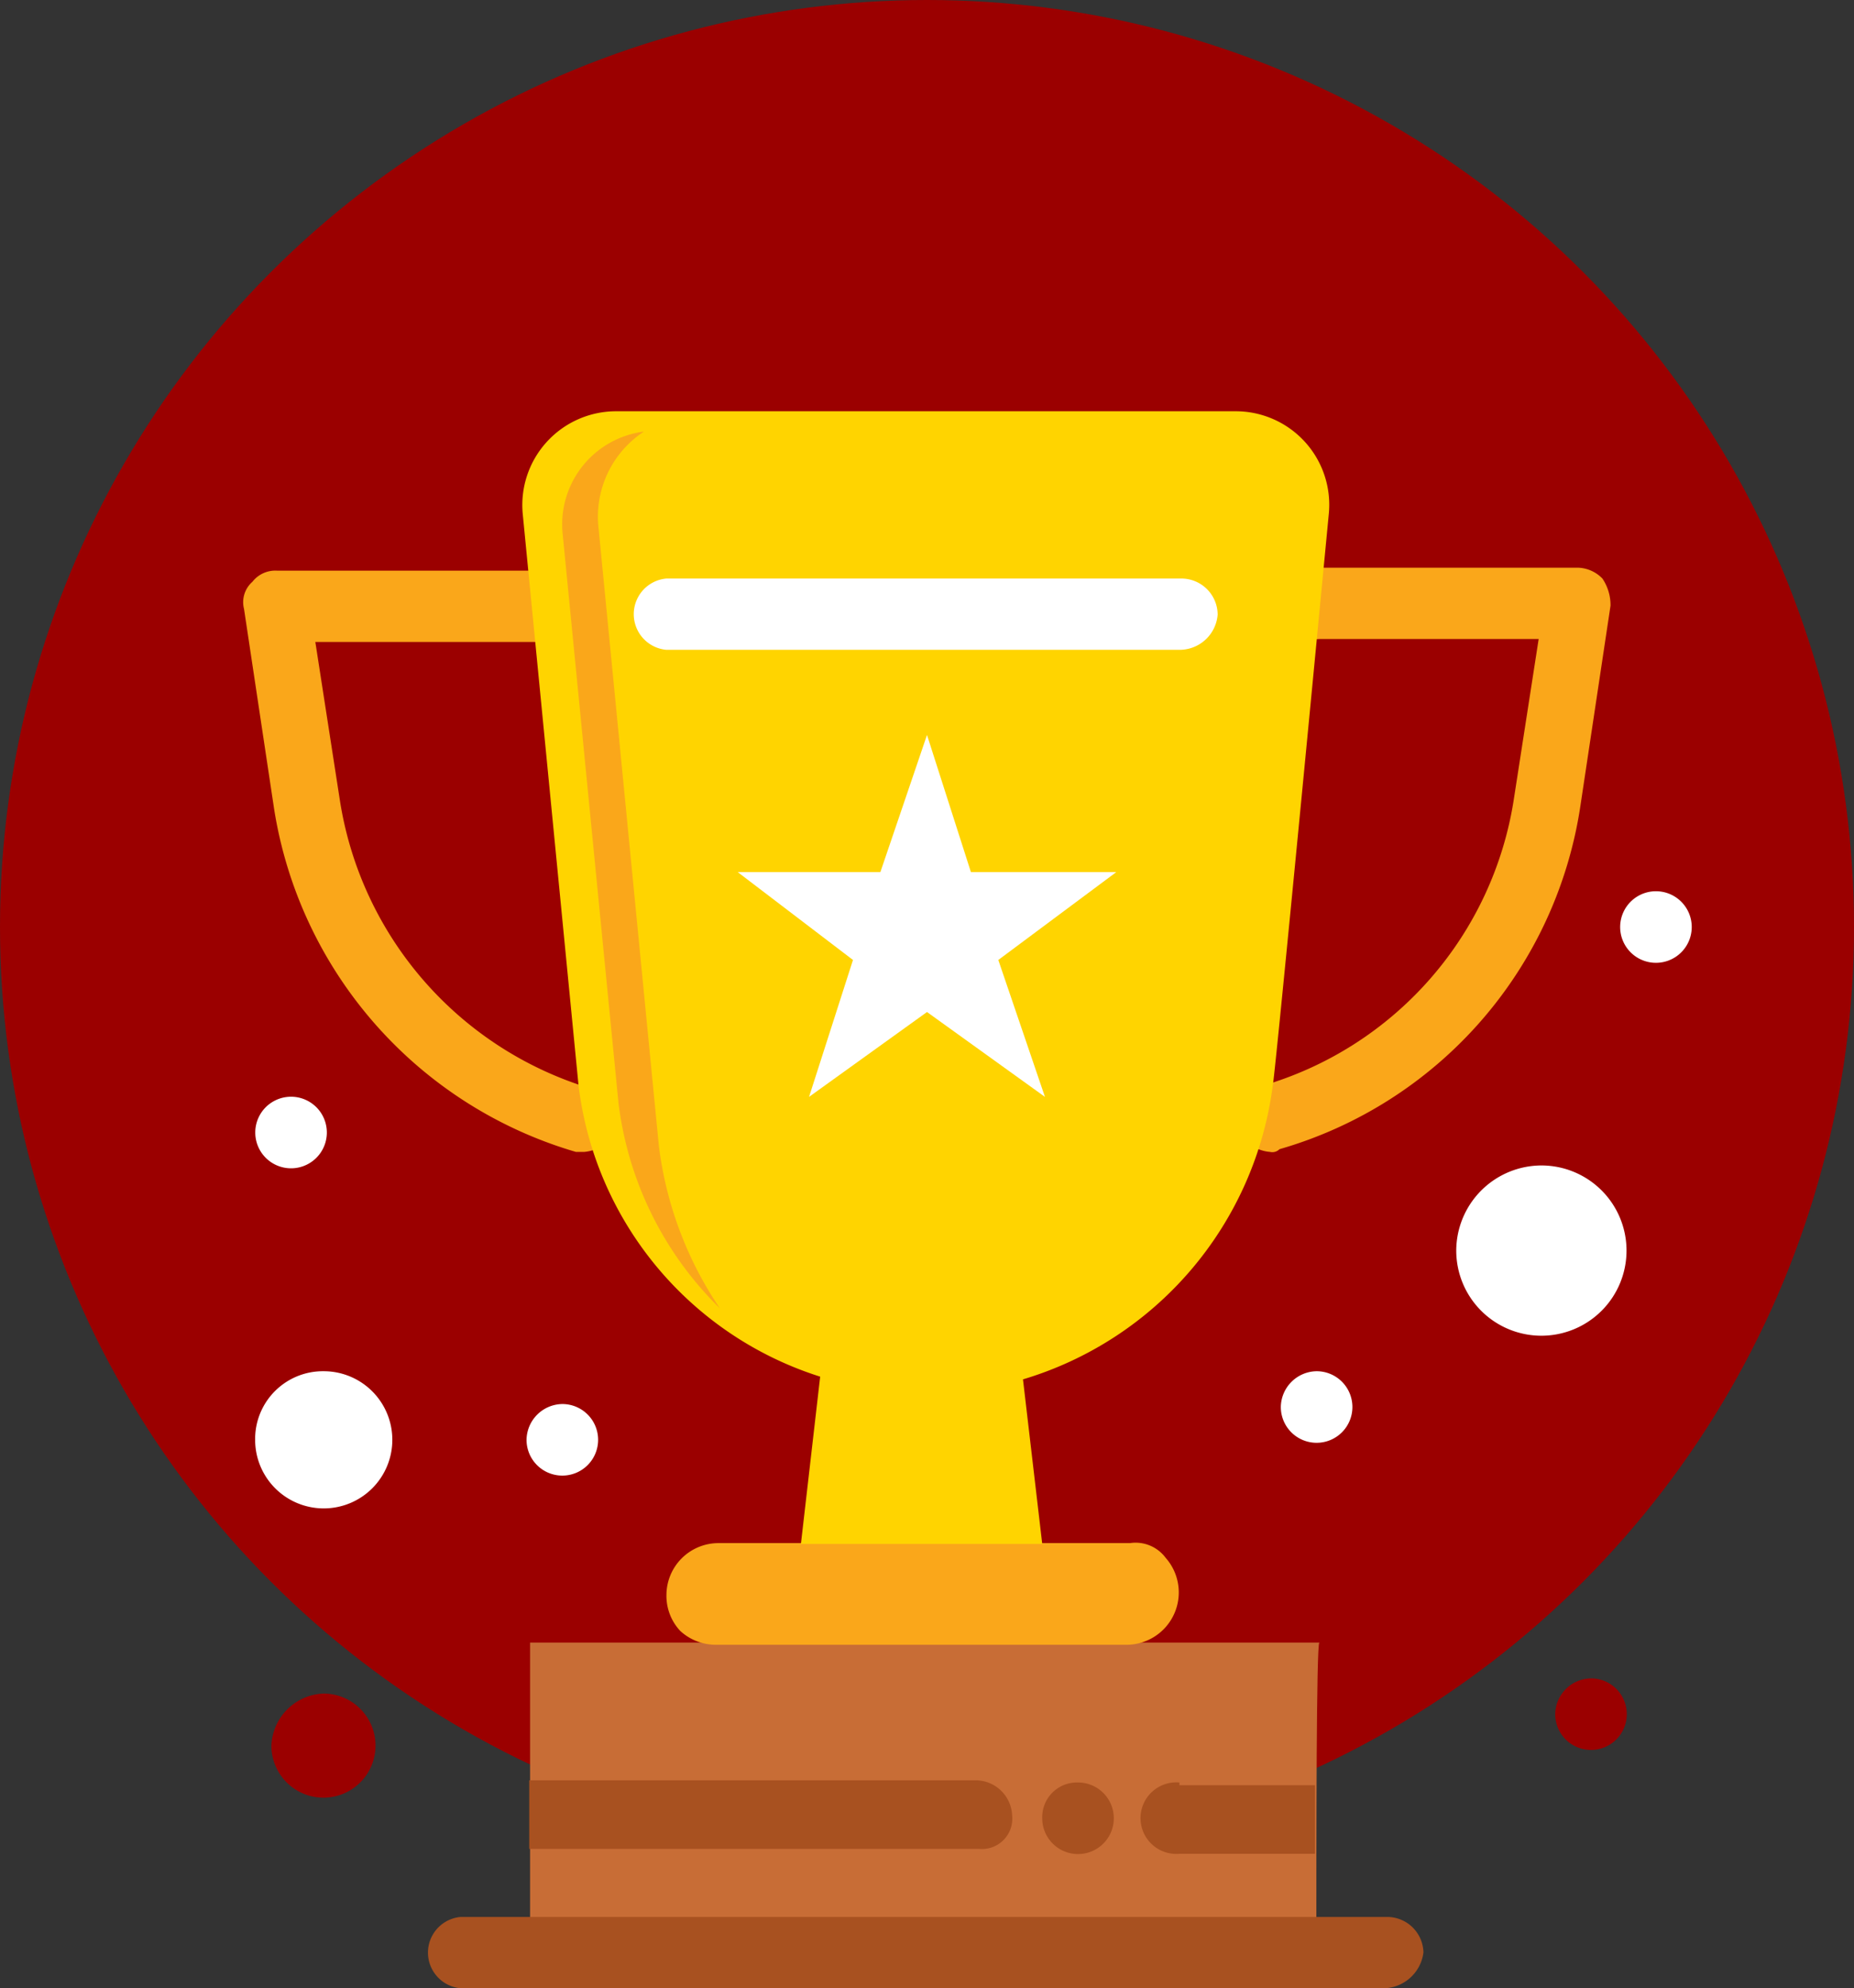
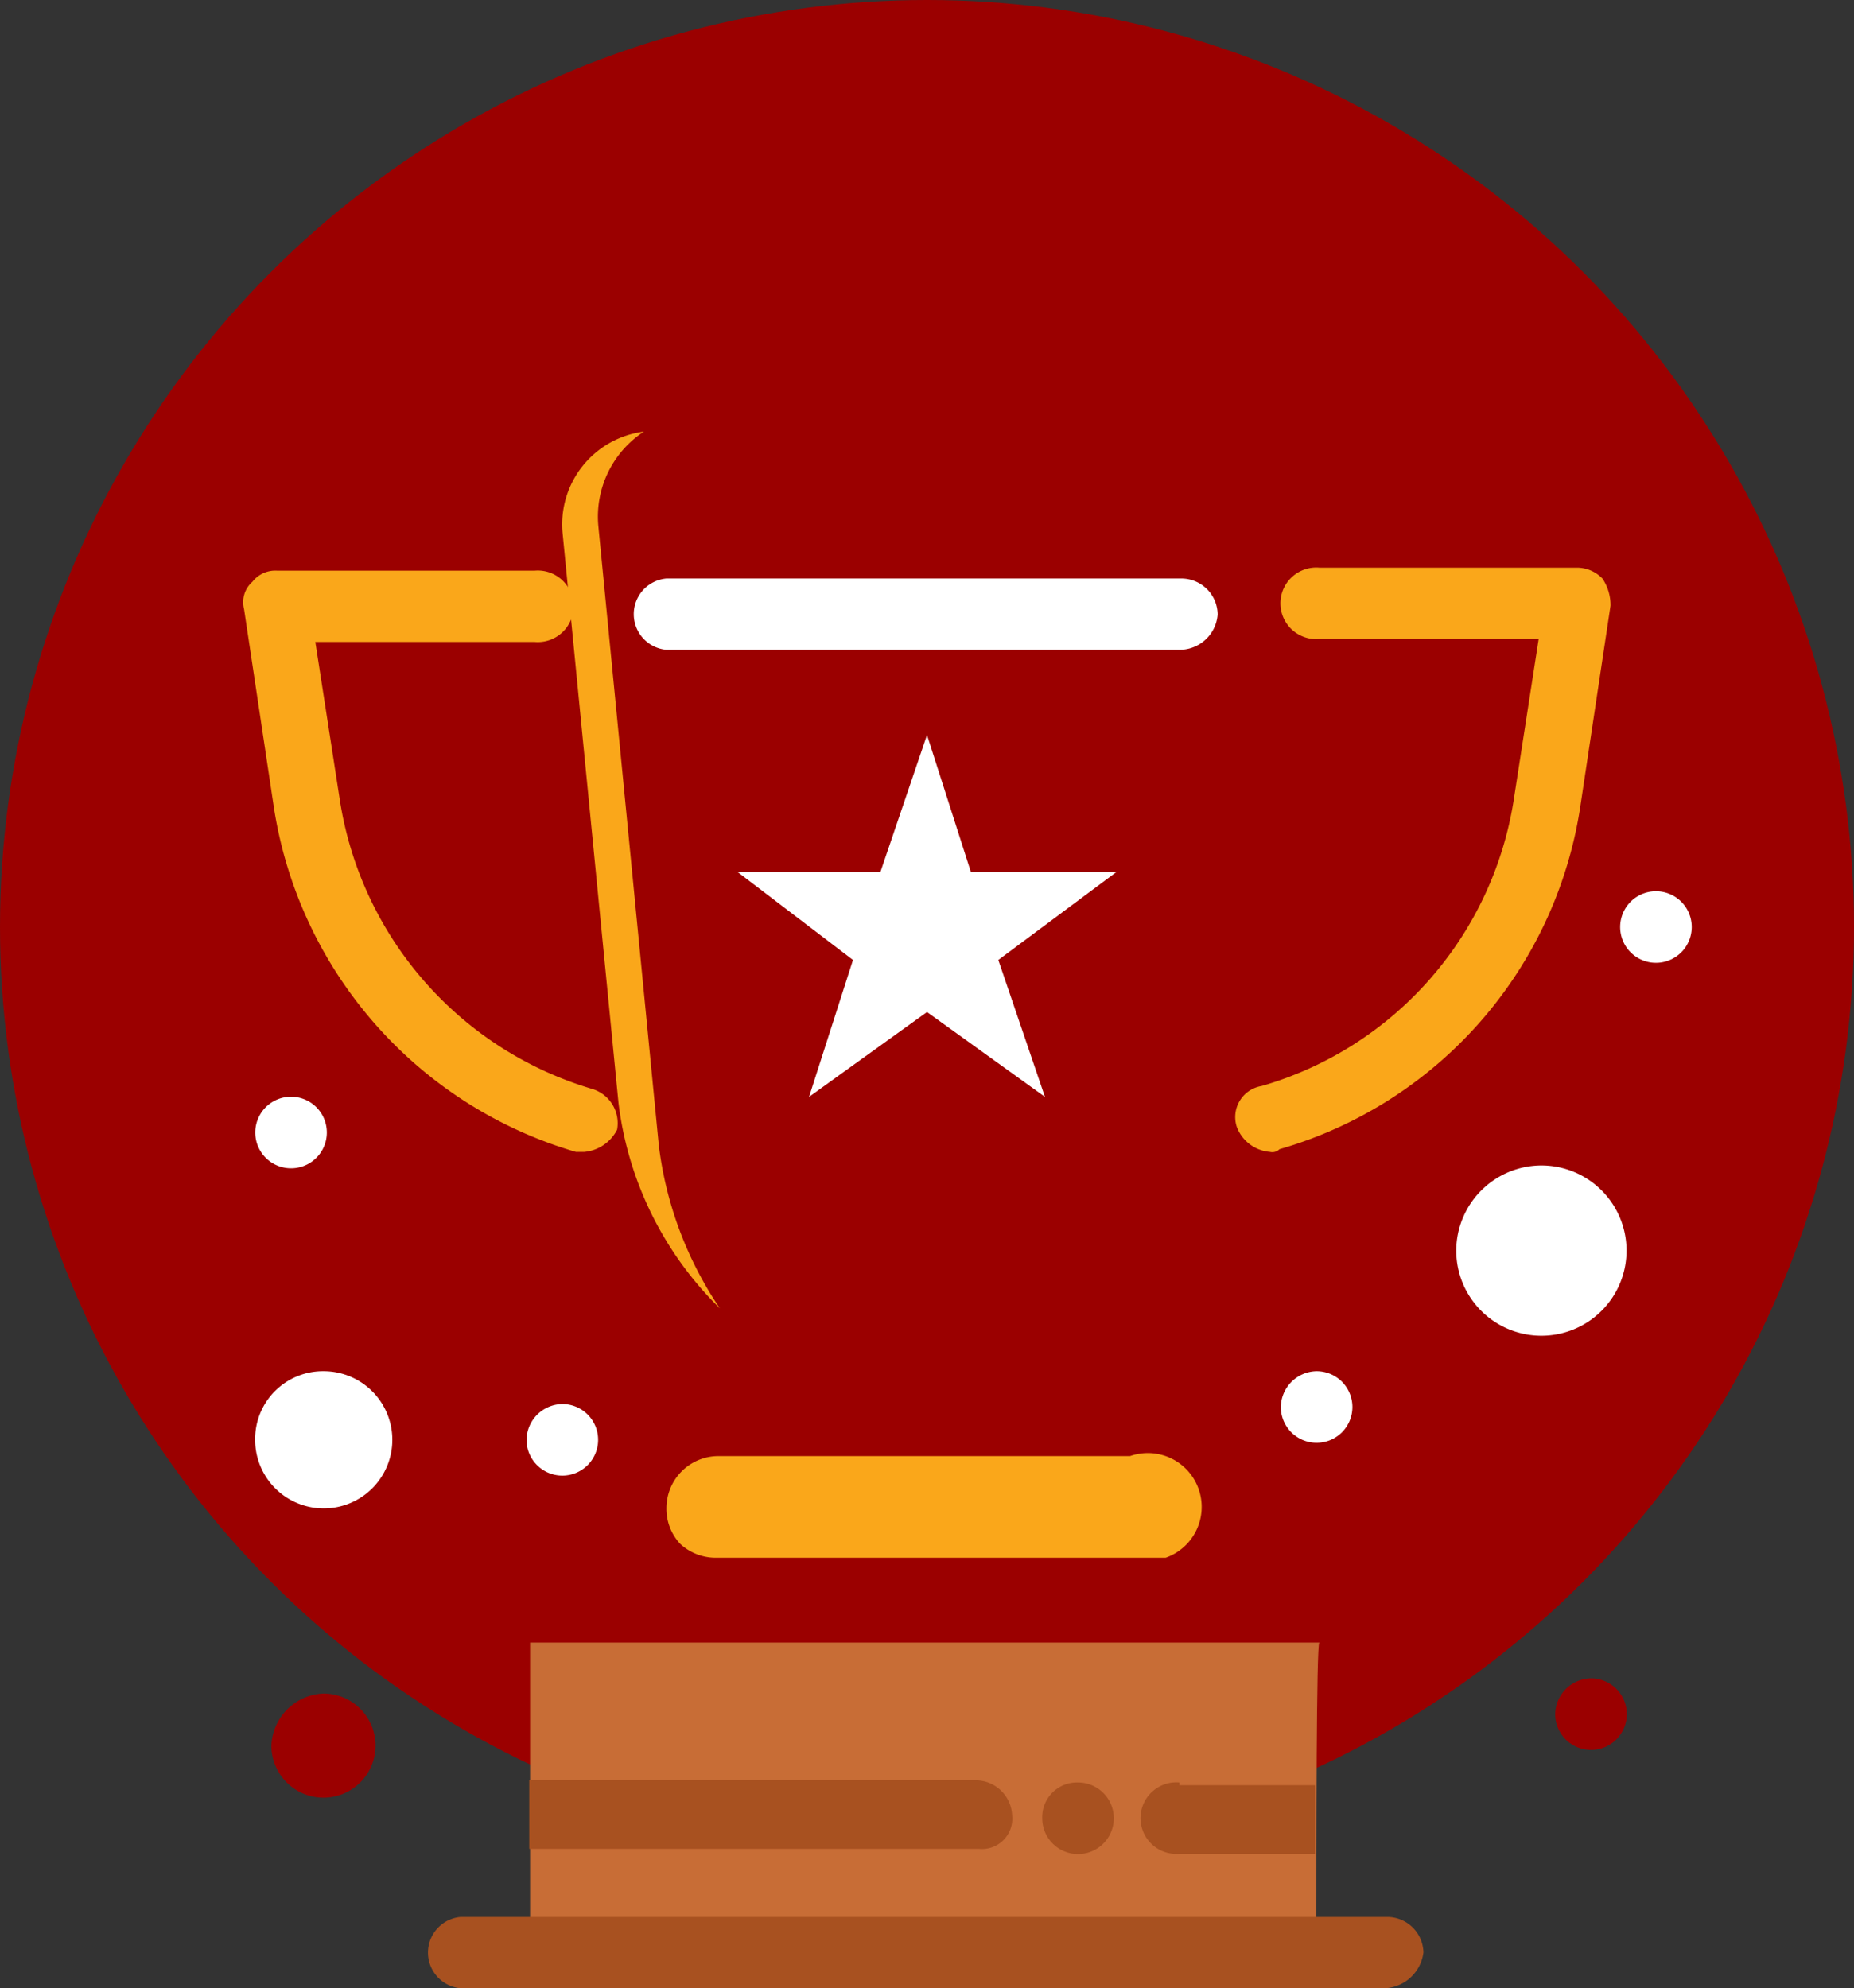
<svg xmlns="http://www.w3.org/2000/svg" viewBox="0 0 68.38 73.34">
  <rect x="0" y="0" width="68.38" height="73.34" fill="#333333" stroke="none" />
  <defs>
    <style>.cls-1{isolation:isolate;}.cls-2{fill:#9b0000;}.cls-3,.cls-7{fill:#faa71a;}.cls-4{fill:#c86d36;}.cls-5{fill:#fff;}.cls-6{fill:#ffd400;}.cls-7{mix-blend-mode:screen;}.cls-8{fill:#a85120;}</style>
  </defs>
  <g class="cls-1">
    <g id="Layer_1" data-name="Layer 1">
      <circle class="cls-2" cx="34.19" cy="34.19" r="34.19" />
      <g id="_390-Award_Prize_Star_Success" data-name="390-Award, Prize, Star, Success">
        <path class="cls-3" d="M37.36,55.82h-.31A15.74,15.74,0,0,1,25.92,43.17l-1.11-7.38a1,1,0,0,1,.31-1,1.07,1.07,0,0,1,.91-.41h9.5a1.32,1.32,0,1,1,0,2.63H27.44l.91,5.87a13.23,13.23,0,0,0,9.31,10.62A1.32,1.32,0,0,1,38.57,55,1.51,1.51,0,0,1,37.36,55.82Z" transform="translate(-15.81 -13.33)" />
        <path class="cls-3" d="M62.65,55.82a1.43,1.43,0,0,1-1.22-.91,1.16,1.16,0,0,1,.91-1.52,13.09,13.09,0,0,0,9.31-10.62l.91-5.87H64.47a1.32,1.32,0,1,1,0-2.63H74a1.31,1.31,0,0,1,.91.4,1.75,1.75,0,0,1,.3,1l-1.11,7.38A15.58,15.58,0,0,1,63,55.72.37.37,0,0,1,62.65,55.82Z" transform="translate(-15.81 -13.33)" />
        <path class="cls-4" d="M64.36,85.35h-29V73.92H64.47C64.36,74,64.36,81.11,64.36,85.35Z" transform="translate(-15.81 -13.33)" />
        <path class="cls-5" d="M72.66,56.32a3.14,3.14,0,1,1-3.14,3.14A3.15,3.15,0,0,1,72.66,56.32Z" transform="translate(-15.81 -13.33)" />
        <path class="cls-5" d="M27.75,63.91a2.53,2.53,0,1,1-2.53,2.53A2.5,2.5,0,0,1,27.75,63.91Z" transform="translate(-15.81 -13.33)" />
-         <path class="cls-3" d="M58.8,70.79A1.93,1.93,0,0,1,57.39,74H42.21a1.93,1.93,0,0,1-1.31-.51,1.89,1.89,0,0,1-.51-1.32,1.92,1.92,0,0,1,1.92-1.92H57.49A1.38,1.38,0,0,1,58.8,70.79Z" transform="translate(-15.81 -13.33)" />
-         <path class="cls-6" d="M61.38,28.5a3.45,3.45,0,0,1,3.44,3.78c-.66,6.9-2,20.88-2.07,21.11a13.06,13.06,0,0,1-9.21,10.82l.71,6.07h-8.9l.71-6.17a12.9,12.9,0,0,1-8.91-10.72l-2.06-21.1a3.46,3.46,0,0,1,3.44-3.79Z" transform="translate(-15.81 -13.33)" />
+         <path class="cls-3" d="M58.8,70.79H42.21a1.93,1.93,0,0,1-1.31-.51,1.89,1.89,0,0,1-.51-1.32,1.92,1.92,0,0,1,1.92-1.92H57.49A1.38,1.38,0,0,1,58.8,70.79Z" transform="translate(-15.81 -13.33)" />
        <path class="cls-7" d="M40.11,55.59a13.69,13.69,0,0,0,2.25,6,12.77,12.77,0,0,1-3.74-7.59L36.56,33a3.45,3.45,0,0,1,3-3.75,3.75,3.75,0,0,0-1.68,3.5Z" transform="translate(-15.81 -13.33)" />
        <polygon class="cls-5" points="41.17 32.17 36.82 35.41 38.54 40.46 34.19 37.33 29.84 40.46 31.46 35.41 27.21 32.17 32.47 32.17 34.19 27.11 35.81 32.17 41.17 32.17" />
        <path class="cls-5" d="M77,46.21a1.32,1.32,0,0,1,0,2.63,1.32,1.32,0,1,1,0-2.63Z" transform="translate(-15.81 -13.33)" />
        <path class="cls-2" d="M74.48,75.24a1.32,1.32,0,1,1-1.31,1.31A1.34,1.34,0,0,1,74.48,75.24Z" transform="translate(-15.81 -13.33)" />
        <path class="cls-5" d="M64.36,63.91a1.32,1.32,0,1,1-1.31,1.31A1.34,1.34,0,0,1,64.36,63.91Z" transform="translate(-15.81 -13.33)" />
        <path class="cls-8" d="M55.56,79.08a1.32,1.32,0,1,1-1.31,1.32A1.28,1.28,0,0,1,55.56,79.08Z" transform="translate(-15.81 -13.33)" />
        <path class="cls-5" d="M36.55,65.12a1.32,1.32,0,1,1-1.32,1.32A1.34,1.34,0,0,1,36.55,65.12Z" transform="translate(-15.81 -13.33)" />
        <path class="cls-5" d="M26.43,53.79a1.32,1.32,0,1,1,0,2.63,1.32,1.32,0,0,1,0-2.63Z" transform="translate(-15.81 -13.33)" />
        <path class="cls-2" d="M27.74,75.8a1.92,1.92,0,1,1-1.92,1.92A2,2,0,0,1,27.74,75.8Z" transform="translate(-15.81 -13.33)" />
        <path class="cls-8" d="M66.89,86.67H32.8a1.32,1.32,0,0,1,0-2.63H67a1.34,1.34,0,0,1,1.31,1.31A1.51,1.51,0,0,1,66.89,86.67Z" transform="translate(-15.81 -13.33)" />
        <path class="cls-5" d="M59.31,37.3H40.39a1.32,1.32,0,0,1,0-2.63h19A1.34,1.34,0,0,1,60.72,36,1.41,1.41,0,0,1,59.31,37.3Z" transform="translate(-15.81 -13.33)" />
        <path class="cls-8" d="M53.14,80.3A1.35,1.35,0,0,0,51.82,79H35.33v2.53H51.92A1.12,1.12,0,0,0,53.14,80.3Z" transform="translate(-15.81 -13.33)" />
        <path class="cls-8" d="M59.31,79.08a1.32,1.32,0,1,0,0,2.63h5V79.18h-5Z" transform="translate(-15.81 -13.33)" />
      </g>
    </g>
  </g>
</svg>